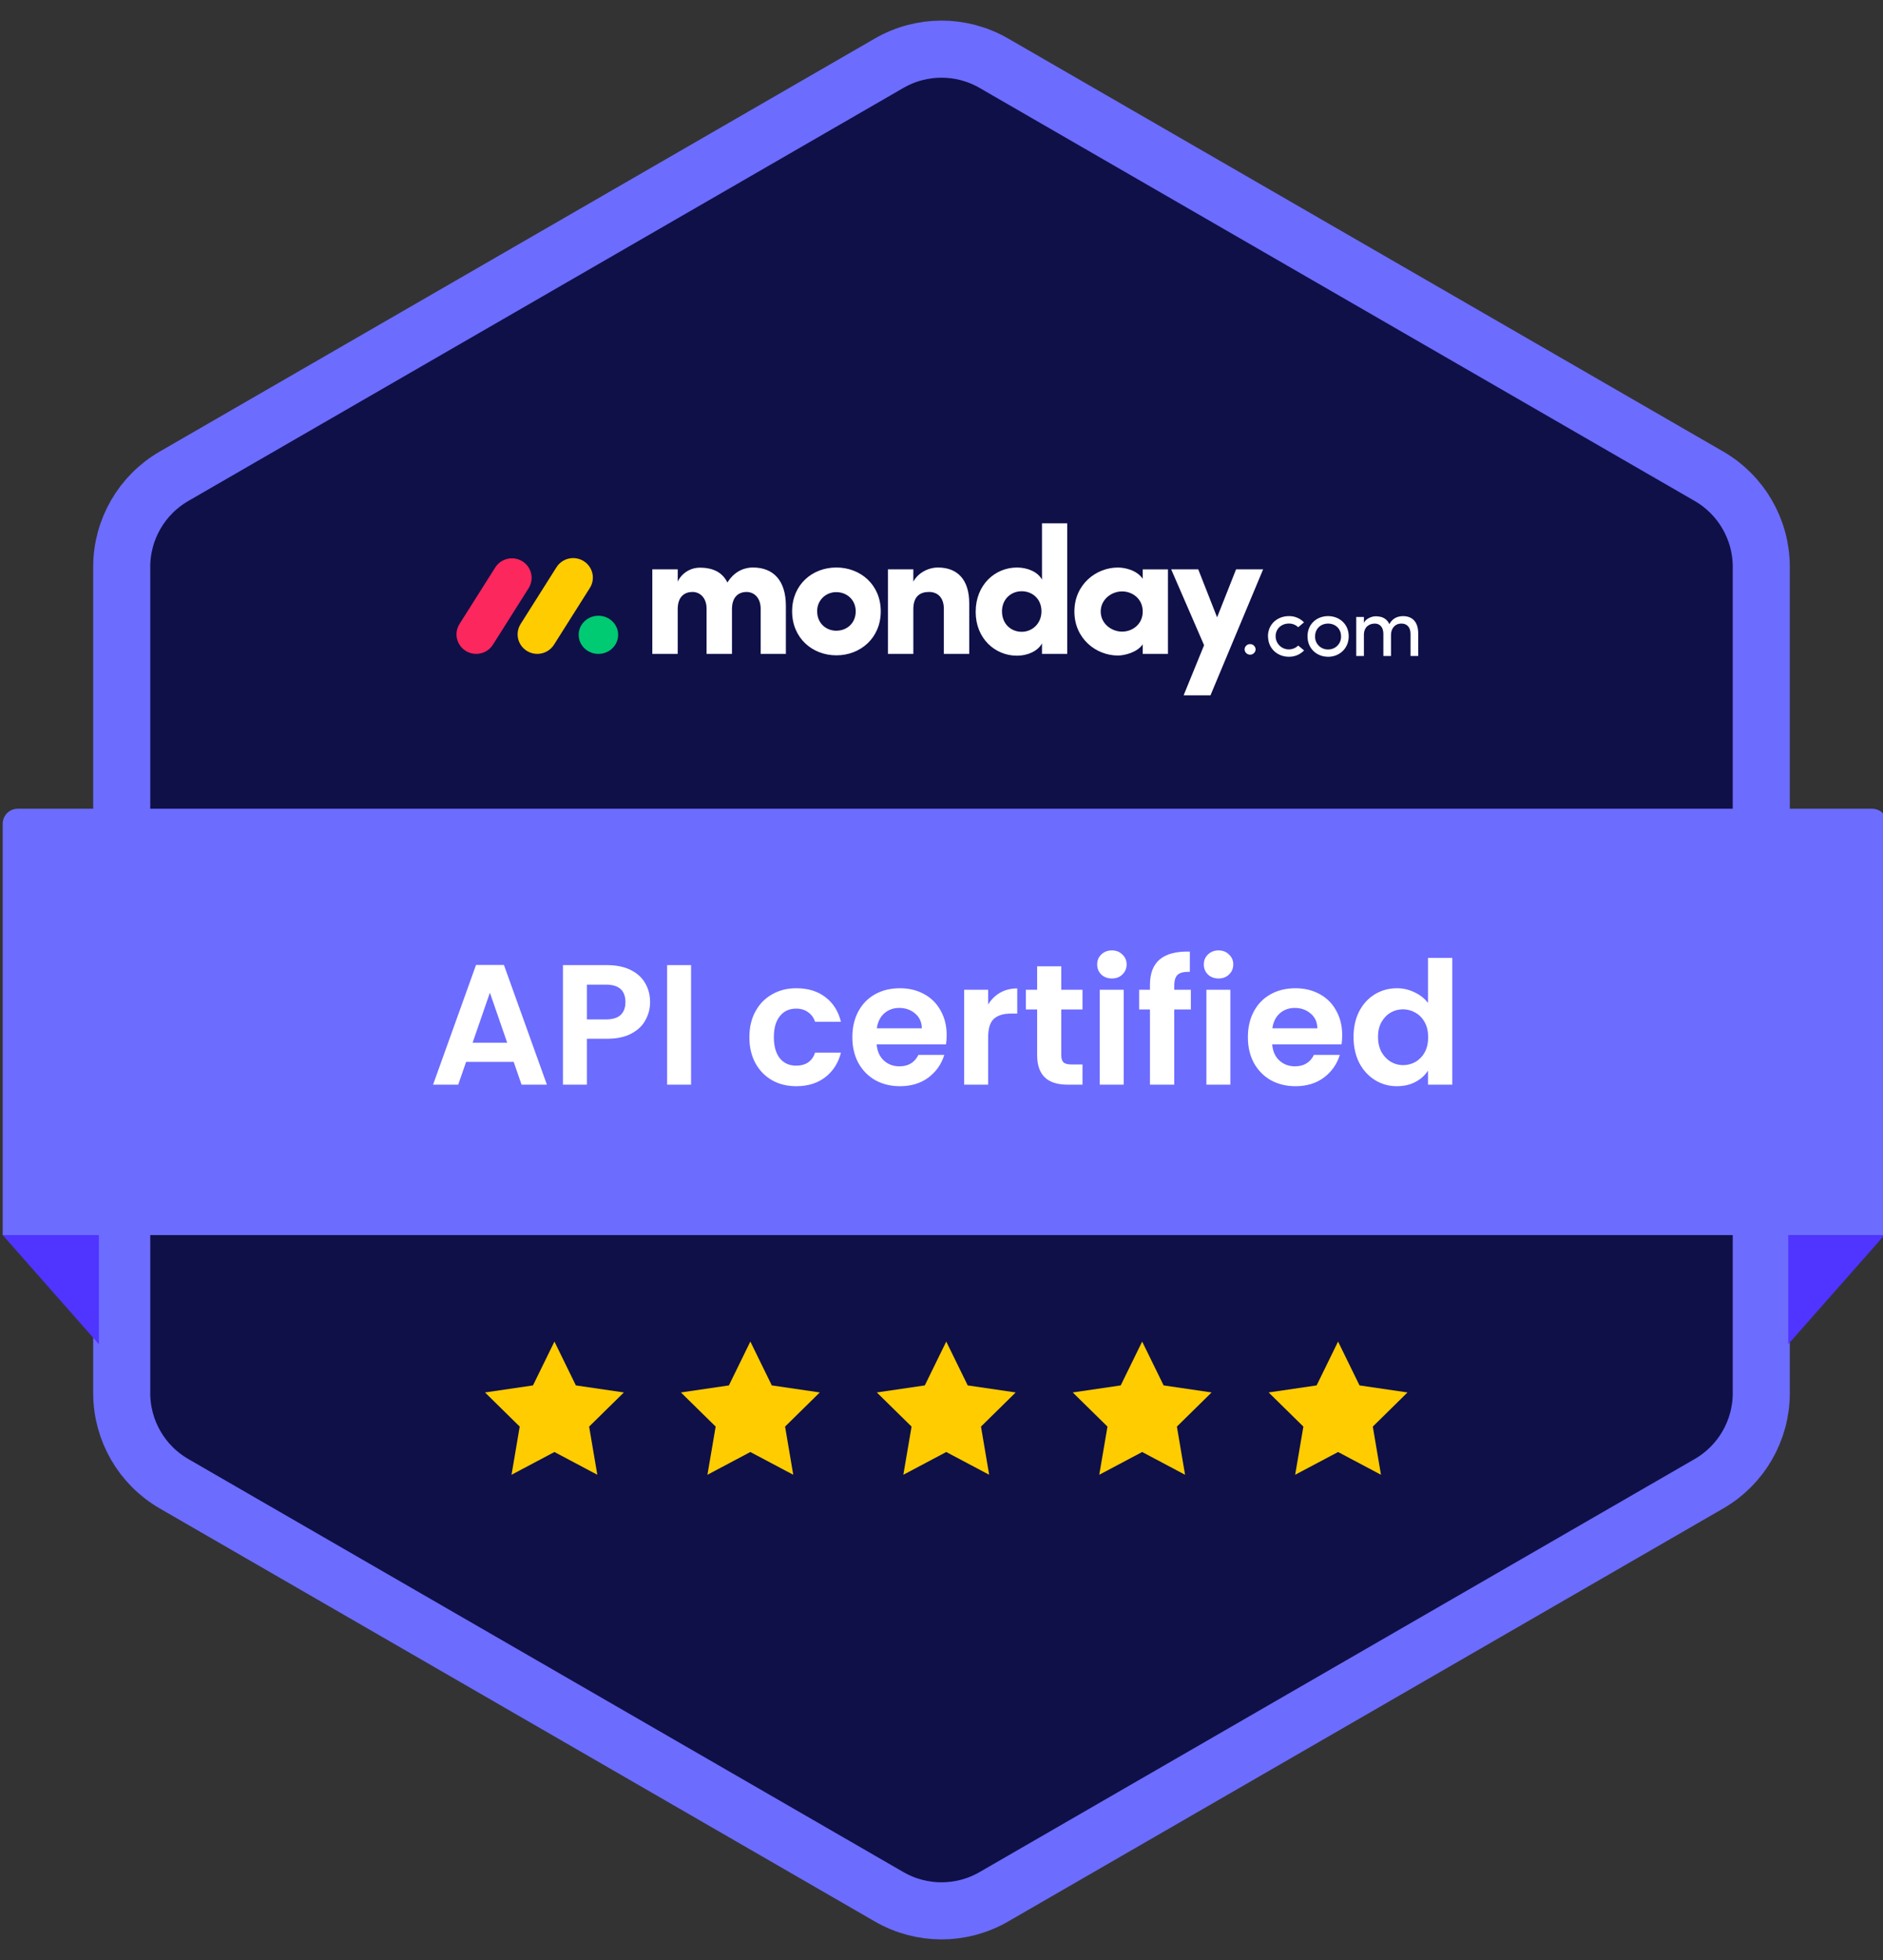
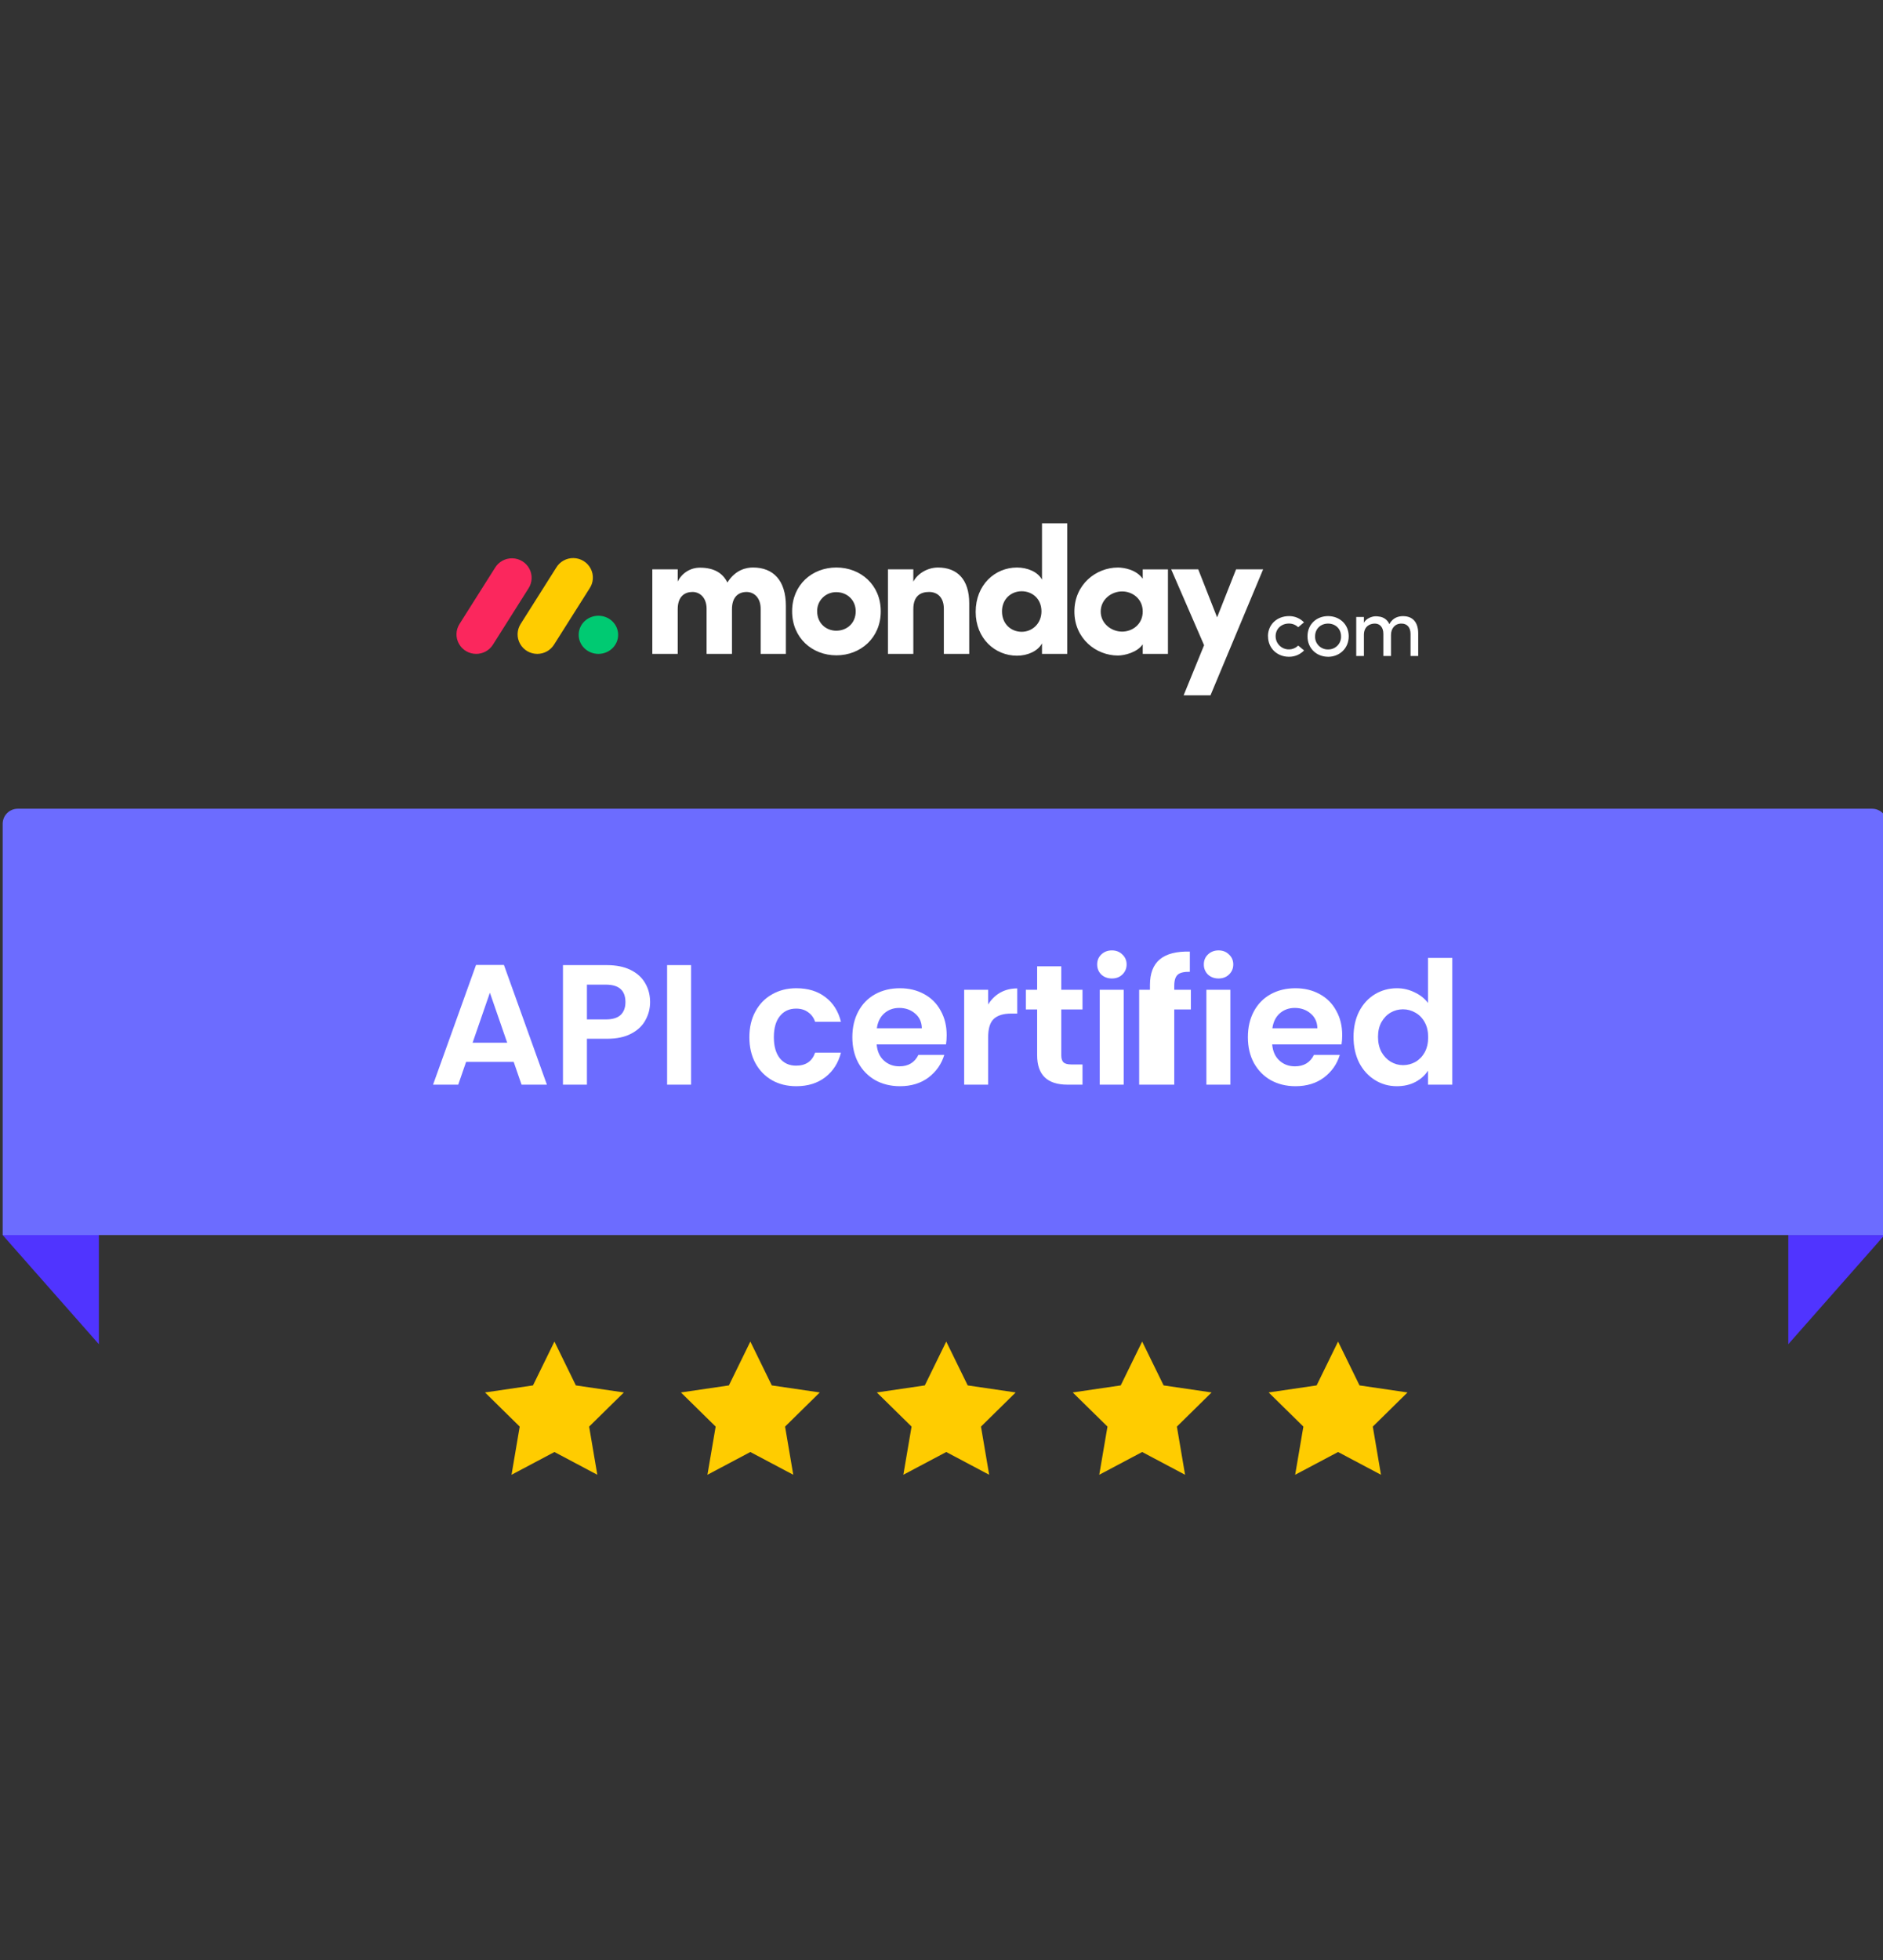
<svg xmlns="http://www.w3.org/2000/svg" width="198" height="206" viewBox="0 0 198 206" fill="none">
  <rect x="0" y="0" width="198" height="206" fill="#333333" stroke="none" />
  <g clip-path="url(#clip0_4333_640)">
-     <path d="M93.5 6.64C96.903 4.675 101.097 4.675 104.5 6.64L179.701 50.057C183.104 52.022 185.201 55.653 185.201 59.583V146.417C185.201 150.347 183.104 153.978 179.701 155.943L104.5 199.36C101.097 201.325 96.903 201.325 93.5 199.36L18.299 155.943C14.896 153.978 12.799 150.347 12.799 146.417V59.583C12.799 55.653 14.896 52.022 18.299 50.057L93.5 6.64Z" fill="#0F1048" stroke="#6C6CFF" stroke-width="6" />
    <path d="M50.07 68.725C49.317 68.724 48.623 68.319 48.259 67.666C47.894 67.013 47.916 66.216 48.316 65.584L52.046 59.687C52.429 59.045 53.134 58.659 53.887 58.679C54.64 58.7 55.322 59.123 55.669 59.785C56.016 60.447 55.973 61.243 55.557 61.865L51.829 67.762C51.45 68.362 50.785 68.726 50.07 68.725Z" fill="#FB275D" />
    <path d="M56.497 68.725C55.744 68.725 55.05 68.319 54.686 67.666C54.321 67.014 54.343 66.217 54.743 65.584L58.472 59.687C58.85 59.034 59.558 58.638 60.318 58.656C61.078 58.673 61.767 59.101 62.114 59.771C62.461 60.44 62.41 61.244 61.98 61.865L58.251 67.763C57.873 68.361 57.21 68.725 56.497 68.725Z" fill="#FFCC00" />
    <path d="M62.923 68.725C64.069 68.725 64.998 67.828 64.998 66.721C64.998 65.613 64.069 64.716 62.923 64.716C61.777 64.716 60.849 65.613 60.849 66.721C60.849 67.828 61.777 68.725 62.923 68.725Z" fill="#00CA72" />
    <path d="M147.372 65.539C147.966 65.539 148.32 65.952 148.32 66.627V68.944H149.126V66.575C149.126 65.425 148.573 64.758 147.532 64.758C147.124 64.758 146.477 64.868 146.092 65.601C145.907 65.158 145.492 64.852 145.011 64.802C144.862 64.776 144.71 64.767 144.559 64.776C144.227 64.802 143.637 65.004 143.416 65.46V64.846H142.61V68.944H143.416V66.733C143.416 65.873 143.992 65.539 144.568 65.539C145.108 65.539 145.463 65.943 145.463 66.618V68.944H146.265V66.733C146.265 66.048 146.684 65.531 147.372 65.539ZM139.648 68.259C140.017 68.266 140.372 68.123 140.63 67.862C140.889 67.601 141.027 67.247 141.013 66.882C141.013 66.057 140.392 65.539 139.648 65.539C138.904 65.539 138.284 66.057 138.284 66.882C138.269 67.246 138.407 67.6 138.664 67.86C138.921 68.121 139.275 68.265 139.643 68.259H139.648ZM139.648 69.027C138.47 69.027 137.486 68.176 137.486 66.877C137.486 65.579 138.47 64.754 139.648 64.754C140.826 64.754 141.819 65.579 141.819 66.877C141.819 68.176 140.821 69.031 139.643 69.031L139.648 69.027ZM133.335 66.877C133.335 68.176 134.345 69.027 135.524 69.027C136.129 69.037 136.711 68.796 137.127 68.36L136.507 67.851C136.109 68.245 135.511 68.363 134.991 68.15C134.472 67.936 134.133 67.434 134.133 66.877C134.133 66.053 134.779 65.535 135.524 65.535C135.89 65.53 136.244 65.669 136.507 65.921L137.118 65.412C136.704 64.981 136.125 64.742 135.524 64.754C134.336 64.758 133.326 65.583 133.326 66.882L133.335 66.877Z" fill="white" />
    <path d="M132.818 59.84H129.974L127.98 64.885L125.997 59.84H123.152L126.611 67.812L124.459 73.082H127.283L132.818 59.84ZM115.741 64.273C115.741 65.547 116.875 66.385 117.989 66.385C119.084 66.385 120.16 65.605 120.16 64.273C120.16 62.94 119.084 62.159 117.989 62.159C116.875 62.159 115.741 62.998 115.741 64.273ZM120.16 68.724V67.716C119.584 68.573 118.238 68.897 117.547 68.897C115.261 68.897 112.974 67.127 112.974 64.273C112.974 61.418 115.26 59.649 117.547 59.649C118.123 59.649 119.469 59.839 120.16 60.829V59.842H122.811V68.725L120.16 68.724ZM112.22 68.724H109.568V67.621C109.125 68.439 108.051 68.915 106.936 68.915C104.63 68.915 102.593 67.108 102.593 64.309C102.593 61.458 104.63 59.648 106.936 59.648C108.05 59.648 109.126 60.104 109.568 60.922V55H112.22V68.724ZM109.511 64.253C109.511 62.922 108.531 62.141 107.435 62.141C106.301 62.141 105.36 62.977 105.36 64.253C105.36 65.569 106.301 66.403 107.435 66.403C108.551 66.404 109.511 65.528 109.511 64.253ZM96.038 64.024C96.038 62.673 96.749 62.216 97.69 62.216C98.593 62.216 99.246 62.806 99.246 63.985V68.723H101.916V63.415C101.916 60.885 100.648 59.648 98.63 59.648C97.574 59.648 96.517 60.238 96.037 61.132V59.84H93.367V68.723H96.038V64.024ZM87.944 68.876C85.407 68.876 83.292 67.05 83.292 64.252C83.292 61.454 85.405 59.646 87.944 59.646C90.482 59.646 92.613 61.453 92.613 64.252C92.613 67.051 90.48 68.877 87.944 68.877V68.876ZM87.944 66.288C89.058 66.288 89.98 65.489 89.98 64.253C89.98 63.054 89.058 62.236 87.944 62.236C87.403 62.227 86.881 62.438 86.5 62.818C86.119 63.199 85.912 63.717 85.926 64.253C85.927 65.49 86.848 66.29 87.944 66.29V66.288ZM78.505 62.218C79.293 62.218 79.985 62.826 79.985 63.986V68.724H82.636V63.679C82.636 60.997 81.307 59.646 79.177 59.646C78.544 59.646 77.352 59.835 76.487 61.225C75.988 60.197 75.028 59.664 73.608 59.664C72.605 59.657 71.689 60.23 71.264 61.13V59.84H68.592V68.723H71.262V64.024C71.262 62.673 72.012 62.216 72.818 62.216C73.587 62.216 74.278 62.806 74.298 63.928V68.723H76.968V64.024C76.968 62.732 77.66 62.218 78.505 62.218Z" fill="white" />
-     <path d="M130.869 68.268C130.888 68.572 131.142 68.808 131.449 68.808C131.757 68.808 132.011 68.572 132.03 68.268C132.03 67.951 131.77 67.693 131.449 67.693C131.129 67.693 130.869 67.951 130.869 68.268Z" fill="white" />
    <path d="M0.282 86.582C0.282 85.708 0.99 85 1.864 85H196.857C197.73 85 198.438 85.708 198.438 86.582V129.811H0.282V86.582Z" fill="#6C6CFF" />
    <path d="M10.397 141.278L0.282 129.811H10.397V141.278Z" fill="#5034FF" />
    <path d="M188.042 141.278L198.156 129.812H188.042V141.278Z" fill="#5034FF" />
-     <path d="M54.015 111.606H49.011L48.183 114H45.537L50.055 101.418H52.989L57.507 114H54.843L54.015 111.606ZM53.331 109.59L51.513 104.334L49.695 109.59H53.331ZM68.358 105.324C68.358 105.996 68.196 106.626 67.872 107.214C67.56 107.802 67.062 108.276 66.378 108.636C65.706 108.996 64.854 109.176 63.822 109.176H61.716V114H59.196V101.436H63.822C64.794 101.436 65.622 101.604 66.306 101.94C66.99 102.276 67.5 102.738 67.836 103.326C68.184 103.914 68.358 104.58 68.358 105.324ZM63.714 107.142C64.41 107.142 64.926 106.986 65.262 106.674C65.598 106.35 65.766 105.9 65.766 105.324C65.766 104.1 65.082 103.488 63.714 103.488H61.716V107.142H63.714ZM72.667 101.436V114H70.147V101.436H72.667ZM78.798 109.014C78.798 107.982 79.008 107.082 79.428 106.314C79.848 105.534 80.43 104.934 81.174 104.514C81.918 104.082 82.77 103.866 83.73 103.866C84.966 103.866 85.986 104.178 86.79 104.802C87.606 105.414 88.152 106.278 88.428 107.394H85.71C85.566 106.962 85.32 106.626 84.972 106.386C84.636 106.134 84.216 106.008 83.712 106.008C82.992 106.008 82.422 106.272 82.002 106.8C81.582 107.316 81.372 108.054 81.372 109.014C81.372 109.962 81.582 110.7 82.002 111.228C82.422 111.744 82.992 112.002 83.712 112.002C84.732 112.002 85.398 111.546 85.71 110.634H88.428C88.152 111.714 87.606 112.572 86.79 113.208C85.974 113.844 84.954 114.162 83.73 114.162C82.77 114.162 81.918 113.952 81.174 113.532C80.43 113.1 79.848 112.5 79.428 111.732C79.008 110.952 78.798 110.046 78.798 109.014ZM99.544 108.798C99.544 109.158 99.52 109.482 99.472 109.77H92.182C92.242 110.49 92.494 111.054 92.938 111.462C93.382 111.87 93.928 112.074 94.576 112.074C95.512 112.074 96.178 111.672 96.574 110.868H99.292C99.004 111.828 98.452 112.62 97.636 113.244C96.82 113.856 95.818 114.162 94.63 114.162C93.67 114.162 92.806 113.952 92.038 113.532C91.282 113.1 90.688 112.494 90.256 111.714C89.836 110.934 89.626 110.034 89.626 109.014C89.626 107.982 89.836 107.076 90.256 106.296C90.676 105.516 91.264 104.916 92.02 104.496C92.776 104.076 93.646 103.866 94.63 103.866C95.578 103.866 96.424 104.07 97.168 104.478C97.924 104.886 98.506 105.468 98.914 106.224C99.334 106.968 99.544 107.826 99.544 108.798ZM96.934 108.078C96.922 107.43 96.688 106.914 96.232 106.53C95.776 106.134 95.218 105.936 94.558 105.936C93.934 105.936 93.406 106.128 92.974 106.512C92.554 106.884 92.296 107.406 92.2 108.078H96.934ZM103.904 105.576C104.228 105.048 104.648 104.634 105.164 104.334C105.692 104.034 106.292 103.884 106.964 103.884V106.53H106.298C105.506 106.53 104.906 106.716 104.498 107.088C104.102 107.46 103.904 108.108 103.904 109.032V114H101.384V104.028H103.904V105.576ZM111.595 106.098V110.922C111.595 111.258 111.673 111.504 111.829 111.66C111.997 111.804 112.273 111.876 112.657 111.876H113.827V114H112.243C110.119 114 109.057 112.968 109.057 110.904V106.098H107.869V104.028H109.057V101.562H111.595V104.028H113.827V106.098H111.595ZM116.917 102.84C116.473 102.84 116.101 102.702 115.801 102.426C115.513 102.138 115.369 101.784 115.369 101.364C115.369 100.944 115.513 100.596 115.801 100.32C116.101 100.032 116.473 99.888 116.917 99.888C117.361 99.888 117.727 100.032 118.015 100.32C118.315 100.596 118.465 100.944 118.465 101.364C118.465 101.784 118.315 102.138 118.015 102.426C117.727 102.702 117.361 102.84 116.917 102.84ZM118.159 104.028V114H115.639V104.028H118.159ZM125.221 106.098H123.475V114H120.919V106.098H119.785V104.028H120.919V103.524C120.919 102.3 121.267 101.4 121.963 100.824C122.659 100.248 123.709 99.978 125.113 100.014V102.138C124.501 102.126 124.075 102.228 123.835 102.444C123.595 102.66 123.475 103.05 123.475 103.614V104.028H125.221V106.098ZM128.132 102.84C127.688 102.84 127.316 102.702 127.016 102.426C126.728 102.138 126.584 101.784 126.584 101.364C126.584 100.944 126.728 100.596 127.016 100.32C127.316 100.032 127.688 99.888 128.132 99.888C128.576 99.888 128.942 100.032 129.23 100.32C129.53 100.596 129.68 100.944 129.68 101.364C129.68 101.784 129.53 102.138 129.23 102.426C128.942 102.702 128.576 102.84 128.132 102.84ZM129.374 104.028V114H126.854V104.028H129.374ZM141.134 108.798C141.134 109.158 141.11 109.482 141.062 109.77H133.772C133.832 110.49 134.084 111.054 134.528 111.462C134.972 111.87 135.518 112.074 136.166 112.074C137.102 112.074 137.768 111.672 138.164 110.868H140.882C140.594 111.828 140.042 112.62 139.226 113.244C138.41 113.856 137.408 114.162 136.22 114.162C135.26 114.162 134.396 113.952 133.628 113.532C132.872 113.1 132.278 112.494 131.846 111.714C131.426 110.934 131.216 110.034 131.216 109.014C131.216 107.982 131.426 107.076 131.846 106.296C132.266 105.516 132.854 104.916 133.61 104.496C134.366 104.076 135.236 103.866 136.22 103.866C137.168 103.866 138.014 104.07 138.758 104.478C139.514 104.886 140.096 105.468 140.504 106.224C140.924 106.968 141.134 107.826 141.134 108.798ZM138.524 108.078C138.512 107.43 138.278 106.914 137.822 106.53C137.366 106.134 136.808 105.936 136.148 105.936C135.524 105.936 134.996 106.128 134.564 106.512C134.144 106.884 133.886 107.406 133.79 108.078H138.524ZM142.325 108.978C142.325 107.97 142.523 107.076 142.919 106.296C143.327 105.516 143.879 104.916 144.575 104.496C145.271 104.076 146.045 103.866 146.897 103.866C147.545 103.866 148.163 104.01 148.751 104.298C149.339 104.574 149.807 104.946 150.155 105.414V100.68H152.711V114H150.155V112.524C149.843 113.016 149.405 113.412 148.841 113.712C148.277 114.012 147.623 114.162 146.879 114.162C146.039 114.162 145.271 113.946 144.575 113.514C143.879 113.082 143.327 112.476 142.919 111.696C142.523 110.904 142.325 109.998 142.325 108.978ZM150.173 109.014C150.173 108.402 150.053 107.88 149.813 107.448C149.573 107.004 149.249 106.668 148.841 106.44C148.433 106.2 147.995 106.08 147.527 106.08C147.059 106.08 146.627 106.194 146.231 106.422C145.835 106.65 145.511 106.986 145.259 107.43C145.019 107.862 144.899 108.378 144.899 108.978C144.899 109.578 145.019 110.106 145.259 110.562C145.511 111.006 145.835 111.348 146.231 111.588C146.639 111.828 147.071 111.948 147.527 111.948C147.995 111.948 148.433 111.834 148.841 111.606C149.249 111.366 149.573 111.03 149.813 110.598C150.053 110.154 150.173 109.626 150.173 109.014Z" fill="white" />
+     <path d="M54.015 111.606H49.011L48.183 114H45.537L50.055 101.418H52.989L57.507 114H54.843L54.015 111.606ZM53.331 109.59L51.513 104.334L49.695 109.59H53.331ZM68.358 105.324C68.358 105.996 68.196 106.626 67.872 107.214C67.56 107.802 67.062 108.276 66.378 108.636C65.706 108.996 64.854 109.176 63.822 109.176H61.716V114H59.196V101.436H63.822C64.794 101.436 65.622 101.604 66.306 101.94C66.99 102.276 67.5 102.738 67.836 103.326C68.184 103.914 68.358 104.58 68.358 105.324ZM63.714 107.142C64.41 107.142 64.926 106.986 65.262 106.674C65.598 106.35 65.766 105.9 65.766 105.324C65.766 104.1 65.082 103.488 63.714 103.488H61.716V107.142H63.714ZM72.667 101.436V114H70.147V101.436H72.667ZM78.798 109.014C78.798 107.982 79.008 107.082 79.428 106.314C79.848 105.534 80.43 104.934 81.174 104.514C81.918 104.082 82.77 103.866 83.73 103.866C84.966 103.866 85.986 104.178 86.79 104.802C87.606 105.414 88.152 106.278 88.428 107.394H85.71C85.566 106.962 85.32 106.626 84.972 106.386C84.636 106.134 84.216 106.008 83.712 106.008C82.992 106.008 82.422 106.272 82.002 106.8C81.582 107.316 81.372 108.054 81.372 109.014C81.372 109.962 81.582 110.7 82.002 111.228C82.422 111.744 82.992 112.002 83.712 112.002C84.732 112.002 85.398 111.546 85.71 110.634H88.428C88.152 111.714 87.606 112.572 86.79 113.208C85.974 113.844 84.954 114.162 83.73 114.162C82.77 114.162 81.918 113.952 81.174 113.532C80.43 113.1 79.848 112.5 79.428 111.732C79.008 110.952 78.798 110.046 78.798 109.014ZM99.544 108.798C99.544 109.158 99.52 109.482 99.472 109.77H92.182C92.242 110.49 92.494 111.054 92.938 111.462C93.382 111.87 93.928 112.074 94.576 112.074C95.512 112.074 96.178 111.672 96.574 110.868H99.292C99.004 111.828 98.452 112.62 97.636 113.244C96.82 113.856 95.818 114.162 94.63 114.162C93.67 114.162 92.806 113.952 92.038 113.532C91.282 113.1 90.688 112.494 90.256 111.714C89.836 110.934 89.626 110.034 89.626 109.014C89.626 107.982 89.836 107.076 90.256 106.296C90.676 105.516 91.264 104.916 92.02 104.496C92.776 104.076 93.646 103.866 94.63 103.866C95.578 103.866 96.424 104.07 97.168 104.478C97.924 104.886 98.506 105.468 98.914 106.224C99.334 106.968 99.544 107.826 99.544 108.798ZM96.934 108.078C96.922 107.43 96.688 106.914 96.232 106.53C95.776 106.134 95.218 105.936 94.558 105.936C93.934 105.936 93.406 106.128 92.974 106.512C92.554 106.884 92.296 107.406 92.2 108.078H96.934ZM103.904 105.576C104.228 105.048 104.648 104.634 105.164 104.334C105.692 104.034 106.292 103.884 106.964 103.884V106.53H106.298C105.506 106.53 104.906 106.716 104.498 107.088C104.102 107.46 103.904 108.108 103.904 109.032V114H101.384V104.028H103.904V105.576ZM111.595 106.098V110.922C111.595 111.258 111.673 111.504 111.829 111.66C111.997 111.804 112.273 111.876 112.657 111.876H113.827V114H112.243C110.119 114 109.057 112.968 109.057 110.904V106.098H107.869V104.028H109.057V101.562H111.595V104.028H113.827V106.098H111.595ZM116.917 102.84C116.473 102.84 116.101 102.702 115.801 102.426C115.513 102.138 115.369 101.784 115.369 101.364C115.369 100.944 115.513 100.596 115.801 100.32C116.101 100.032 116.473 99.888 116.917 99.888C117.361 99.888 117.727 100.032 118.015 100.32C118.315 100.596 118.465 100.944 118.465 101.364C118.465 101.784 118.315 102.138 118.015 102.426C117.727 102.702 117.361 102.84 116.917 102.84ZM118.159 104.028V114H115.639V104.028H118.159ZM125.221 106.098H123.475V114H120.919H119.785V104.028H120.919V103.524C120.919 102.3 121.267 101.4 121.963 100.824C122.659 100.248 123.709 99.978 125.113 100.014V102.138C124.501 102.126 124.075 102.228 123.835 102.444C123.595 102.66 123.475 103.05 123.475 103.614V104.028H125.221V106.098ZM128.132 102.84C127.688 102.84 127.316 102.702 127.016 102.426C126.728 102.138 126.584 101.784 126.584 101.364C126.584 100.944 126.728 100.596 127.016 100.32C127.316 100.032 127.688 99.888 128.132 99.888C128.576 99.888 128.942 100.032 129.23 100.32C129.53 100.596 129.68 100.944 129.68 101.364C129.68 101.784 129.53 102.138 129.23 102.426C128.942 102.702 128.576 102.84 128.132 102.84ZM129.374 104.028V114H126.854V104.028H129.374ZM141.134 108.798C141.134 109.158 141.11 109.482 141.062 109.77H133.772C133.832 110.49 134.084 111.054 134.528 111.462C134.972 111.87 135.518 112.074 136.166 112.074C137.102 112.074 137.768 111.672 138.164 110.868H140.882C140.594 111.828 140.042 112.62 139.226 113.244C138.41 113.856 137.408 114.162 136.22 114.162C135.26 114.162 134.396 113.952 133.628 113.532C132.872 113.1 132.278 112.494 131.846 111.714C131.426 110.934 131.216 110.034 131.216 109.014C131.216 107.982 131.426 107.076 131.846 106.296C132.266 105.516 132.854 104.916 133.61 104.496C134.366 104.076 135.236 103.866 136.22 103.866C137.168 103.866 138.014 104.07 138.758 104.478C139.514 104.886 140.096 105.468 140.504 106.224C140.924 106.968 141.134 107.826 141.134 108.798ZM138.524 108.078C138.512 107.43 138.278 106.914 137.822 106.53C137.366 106.134 136.808 105.936 136.148 105.936C135.524 105.936 134.996 106.128 134.564 106.512C134.144 106.884 133.886 107.406 133.79 108.078H138.524ZM142.325 108.978C142.325 107.97 142.523 107.076 142.919 106.296C143.327 105.516 143.879 104.916 144.575 104.496C145.271 104.076 146.045 103.866 146.897 103.866C147.545 103.866 148.163 104.01 148.751 104.298C149.339 104.574 149.807 104.946 150.155 105.414V100.68H152.711V114H150.155V112.524C149.843 113.016 149.405 113.412 148.841 113.712C148.277 114.012 147.623 114.162 146.879 114.162C146.039 114.162 145.271 113.946 144.575 113.514C143.879 113.082 143.327 112.476 142.919 111.696C142.523 110.904 142.325 109.998 142.325 108.978ZM150.173 109.014C150.173 108.402 150.053 107.88 149.813 107.448C149.573 107.004 149.249 106.668 148.841 106.44C148.433 106.2 147.995 106.08 147.527 106.08C147.059 106.08 146.627 106.194 146.231 106.422C145.835 106.65 145.511 106.986 145.259 107.43C145.019 107.862 144.899 108.378 144.899 108.978C144.899 109.578 145.019 110.106 145.259 110.562C145.511 111.006 145.835 111.348 146.231 111.588C146.639 111.828 147.071 111.948 147.527 111.948C147.995 111.948 148.433 111.834 148.841 111.606C149.249 111.366 149.573 111.03 149.813 110.598C150.053 110.154 150.173 109.626 150.173 109.014Z" fill="white" />
    <path d="M58.3 141L60.552 145.609L65.6 146.349L61.948 149.937L62.808 155L58.3 152.609L53.788 155L54.648 149.937L51 146.349L56.044 145.609L58.3 141Z" fill="#FFCC00" />
    <path d="M78.9 141L81.156 145.609L86.2 146.349L82.552 149.937L83.412 155L78.9 152.609L74.388 155L75.252 149.937L71.6 146.349L76.644 145.609L78.9 141Z" fill="#FFCC00" />
    <path d="M99.5 141L101.756 145.609L106.8 146.349L103.152 149.937L104.012 155L99.5 152.609L94.988 155L95.852 149.937L92.2 146.349L97.244 145.609L99.5 141Z" fill="#FFCC00" />
    <path d="M120.1 141L122.356 145.609L127.4 146.349L123.752 149.937L124.612 155L120.1 152.609L115.588 155L116.452 149.937L112.8 146.349L117.844 145.609L120.1 141Z" fill="#FFCC00" />
    <path d="M140.7 141L142.956 145.609L148 146.349L144.352 149.937L145.212 155L140.7 152.609L136.188 155L137.052 149.937L133.4 146.349L138.444 145.609L140.7 141Z" fill="#FFCC00" />
  </g>
  <defs>
    <clipPath id="clip0_4333_640">
      <rect width="198" height="206" fill="white" />
    </clipPath>
  </defs>
</svg>